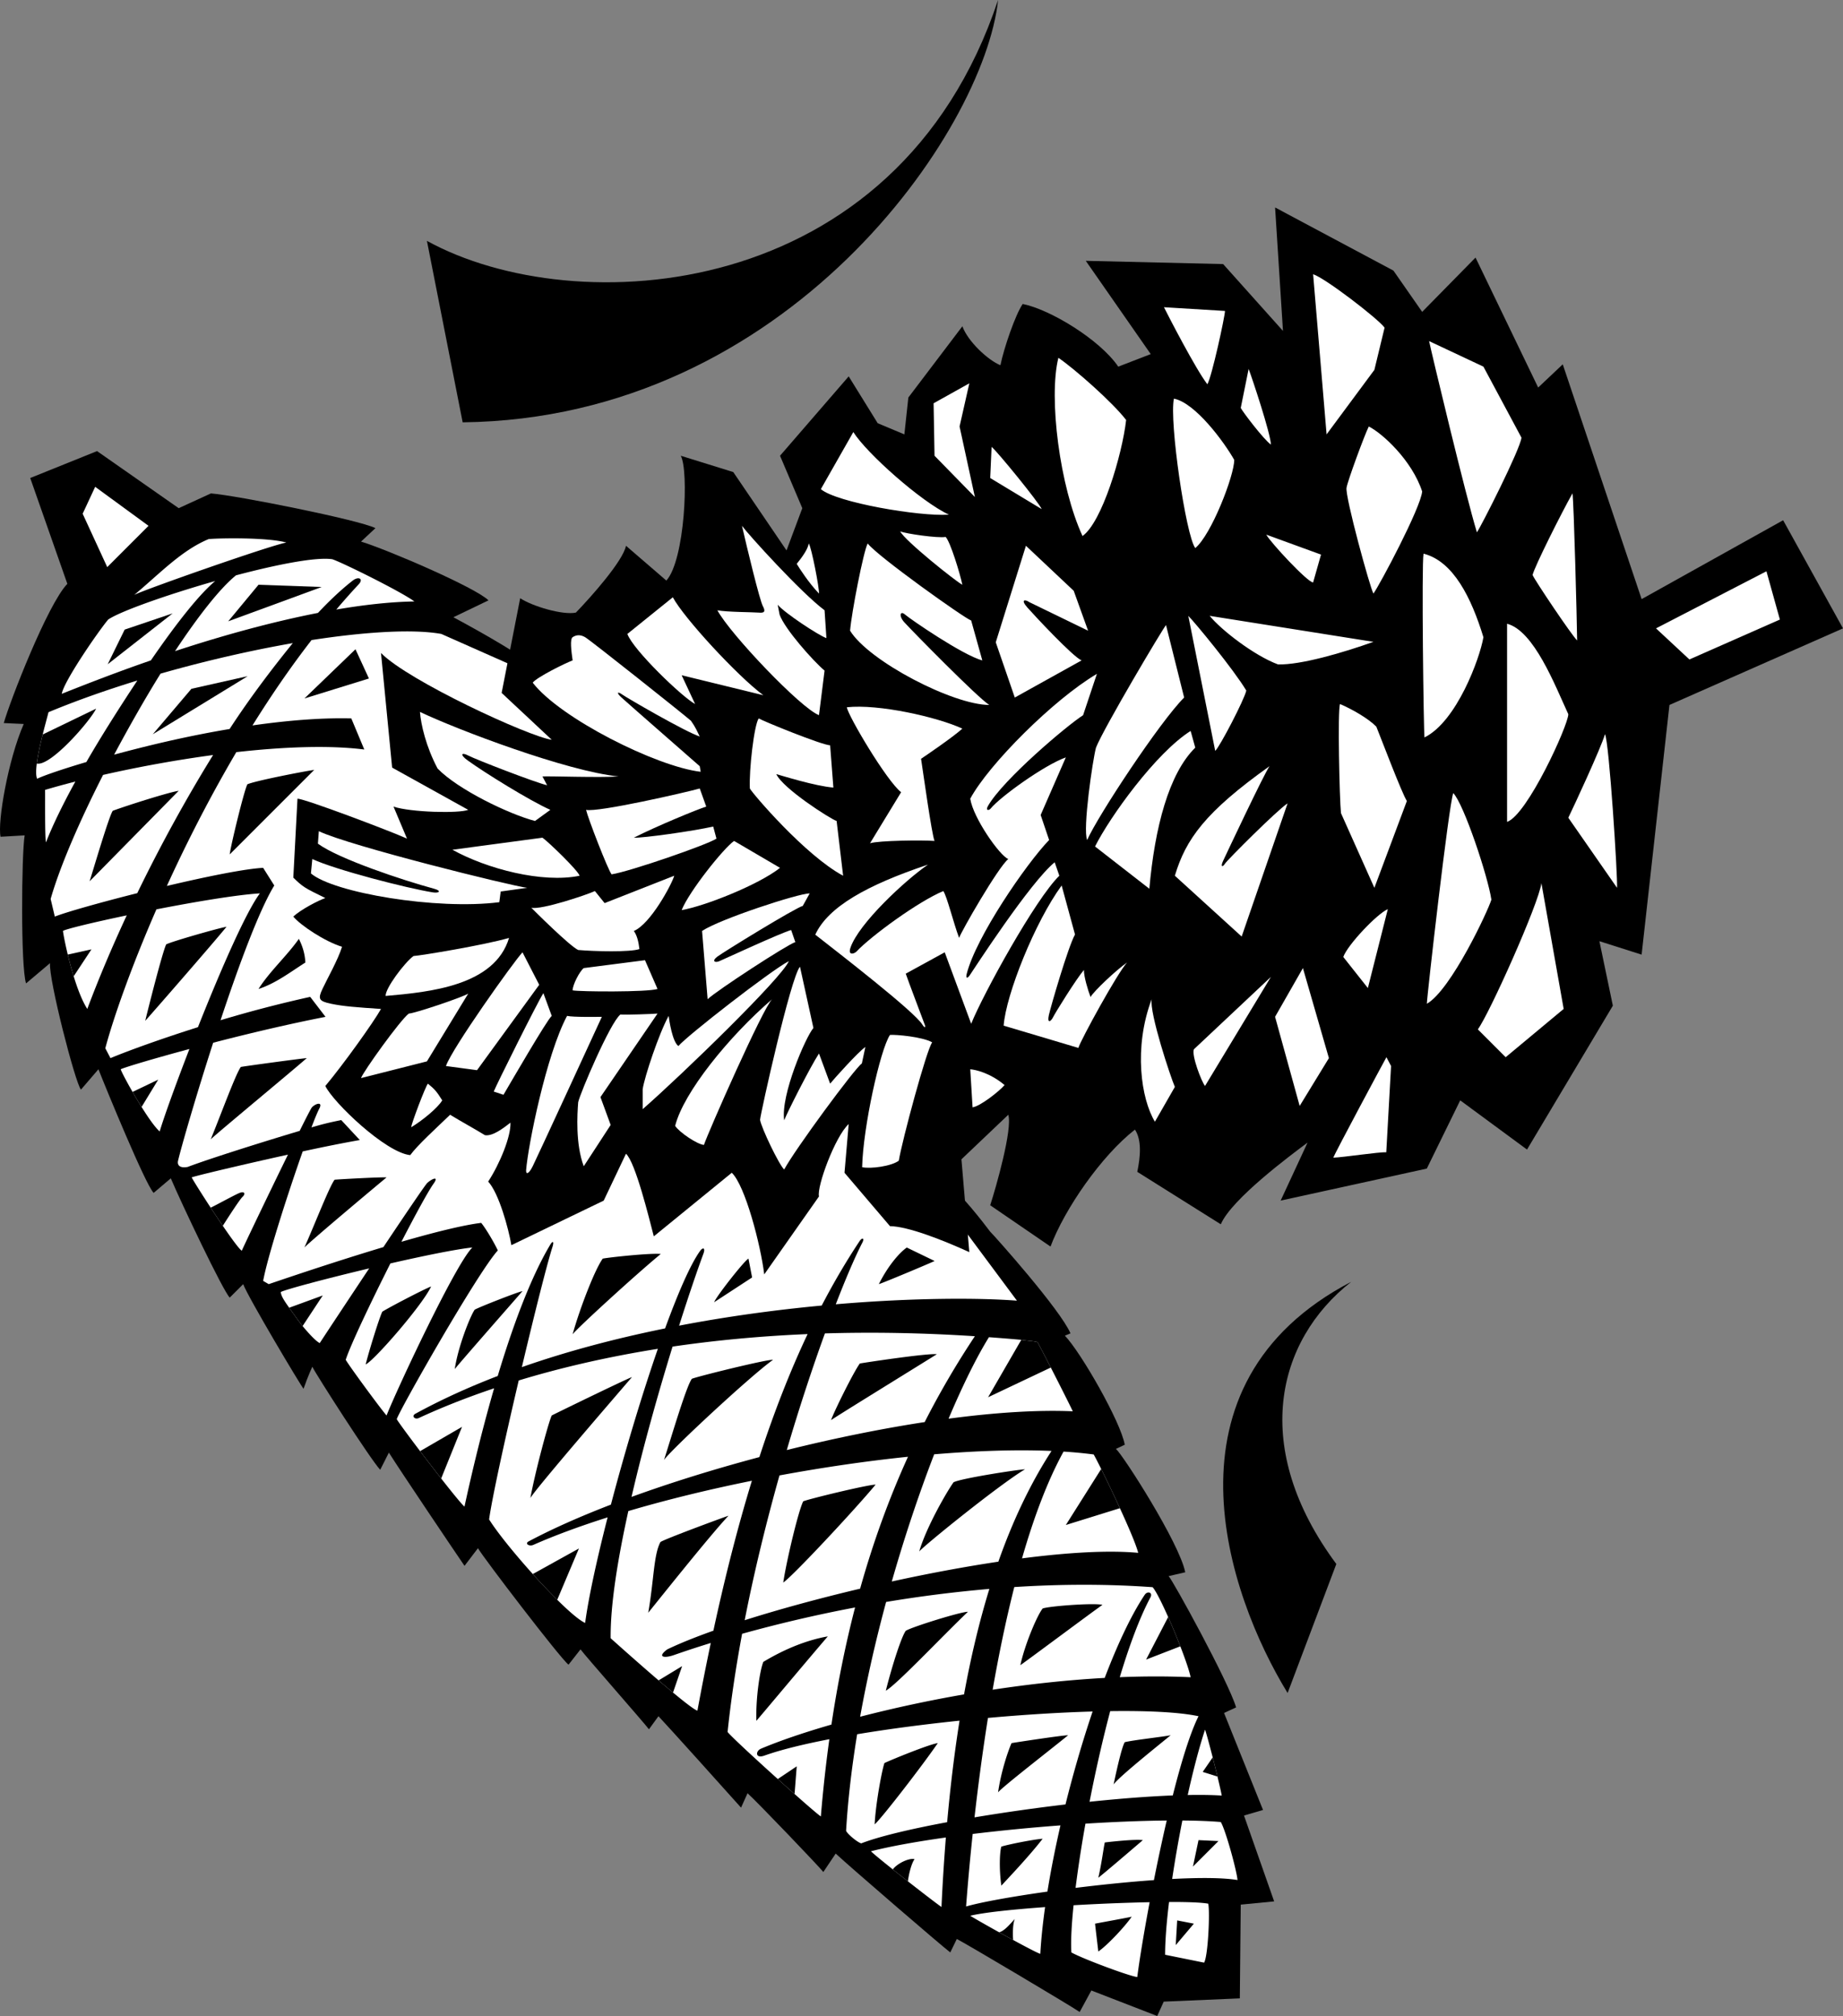
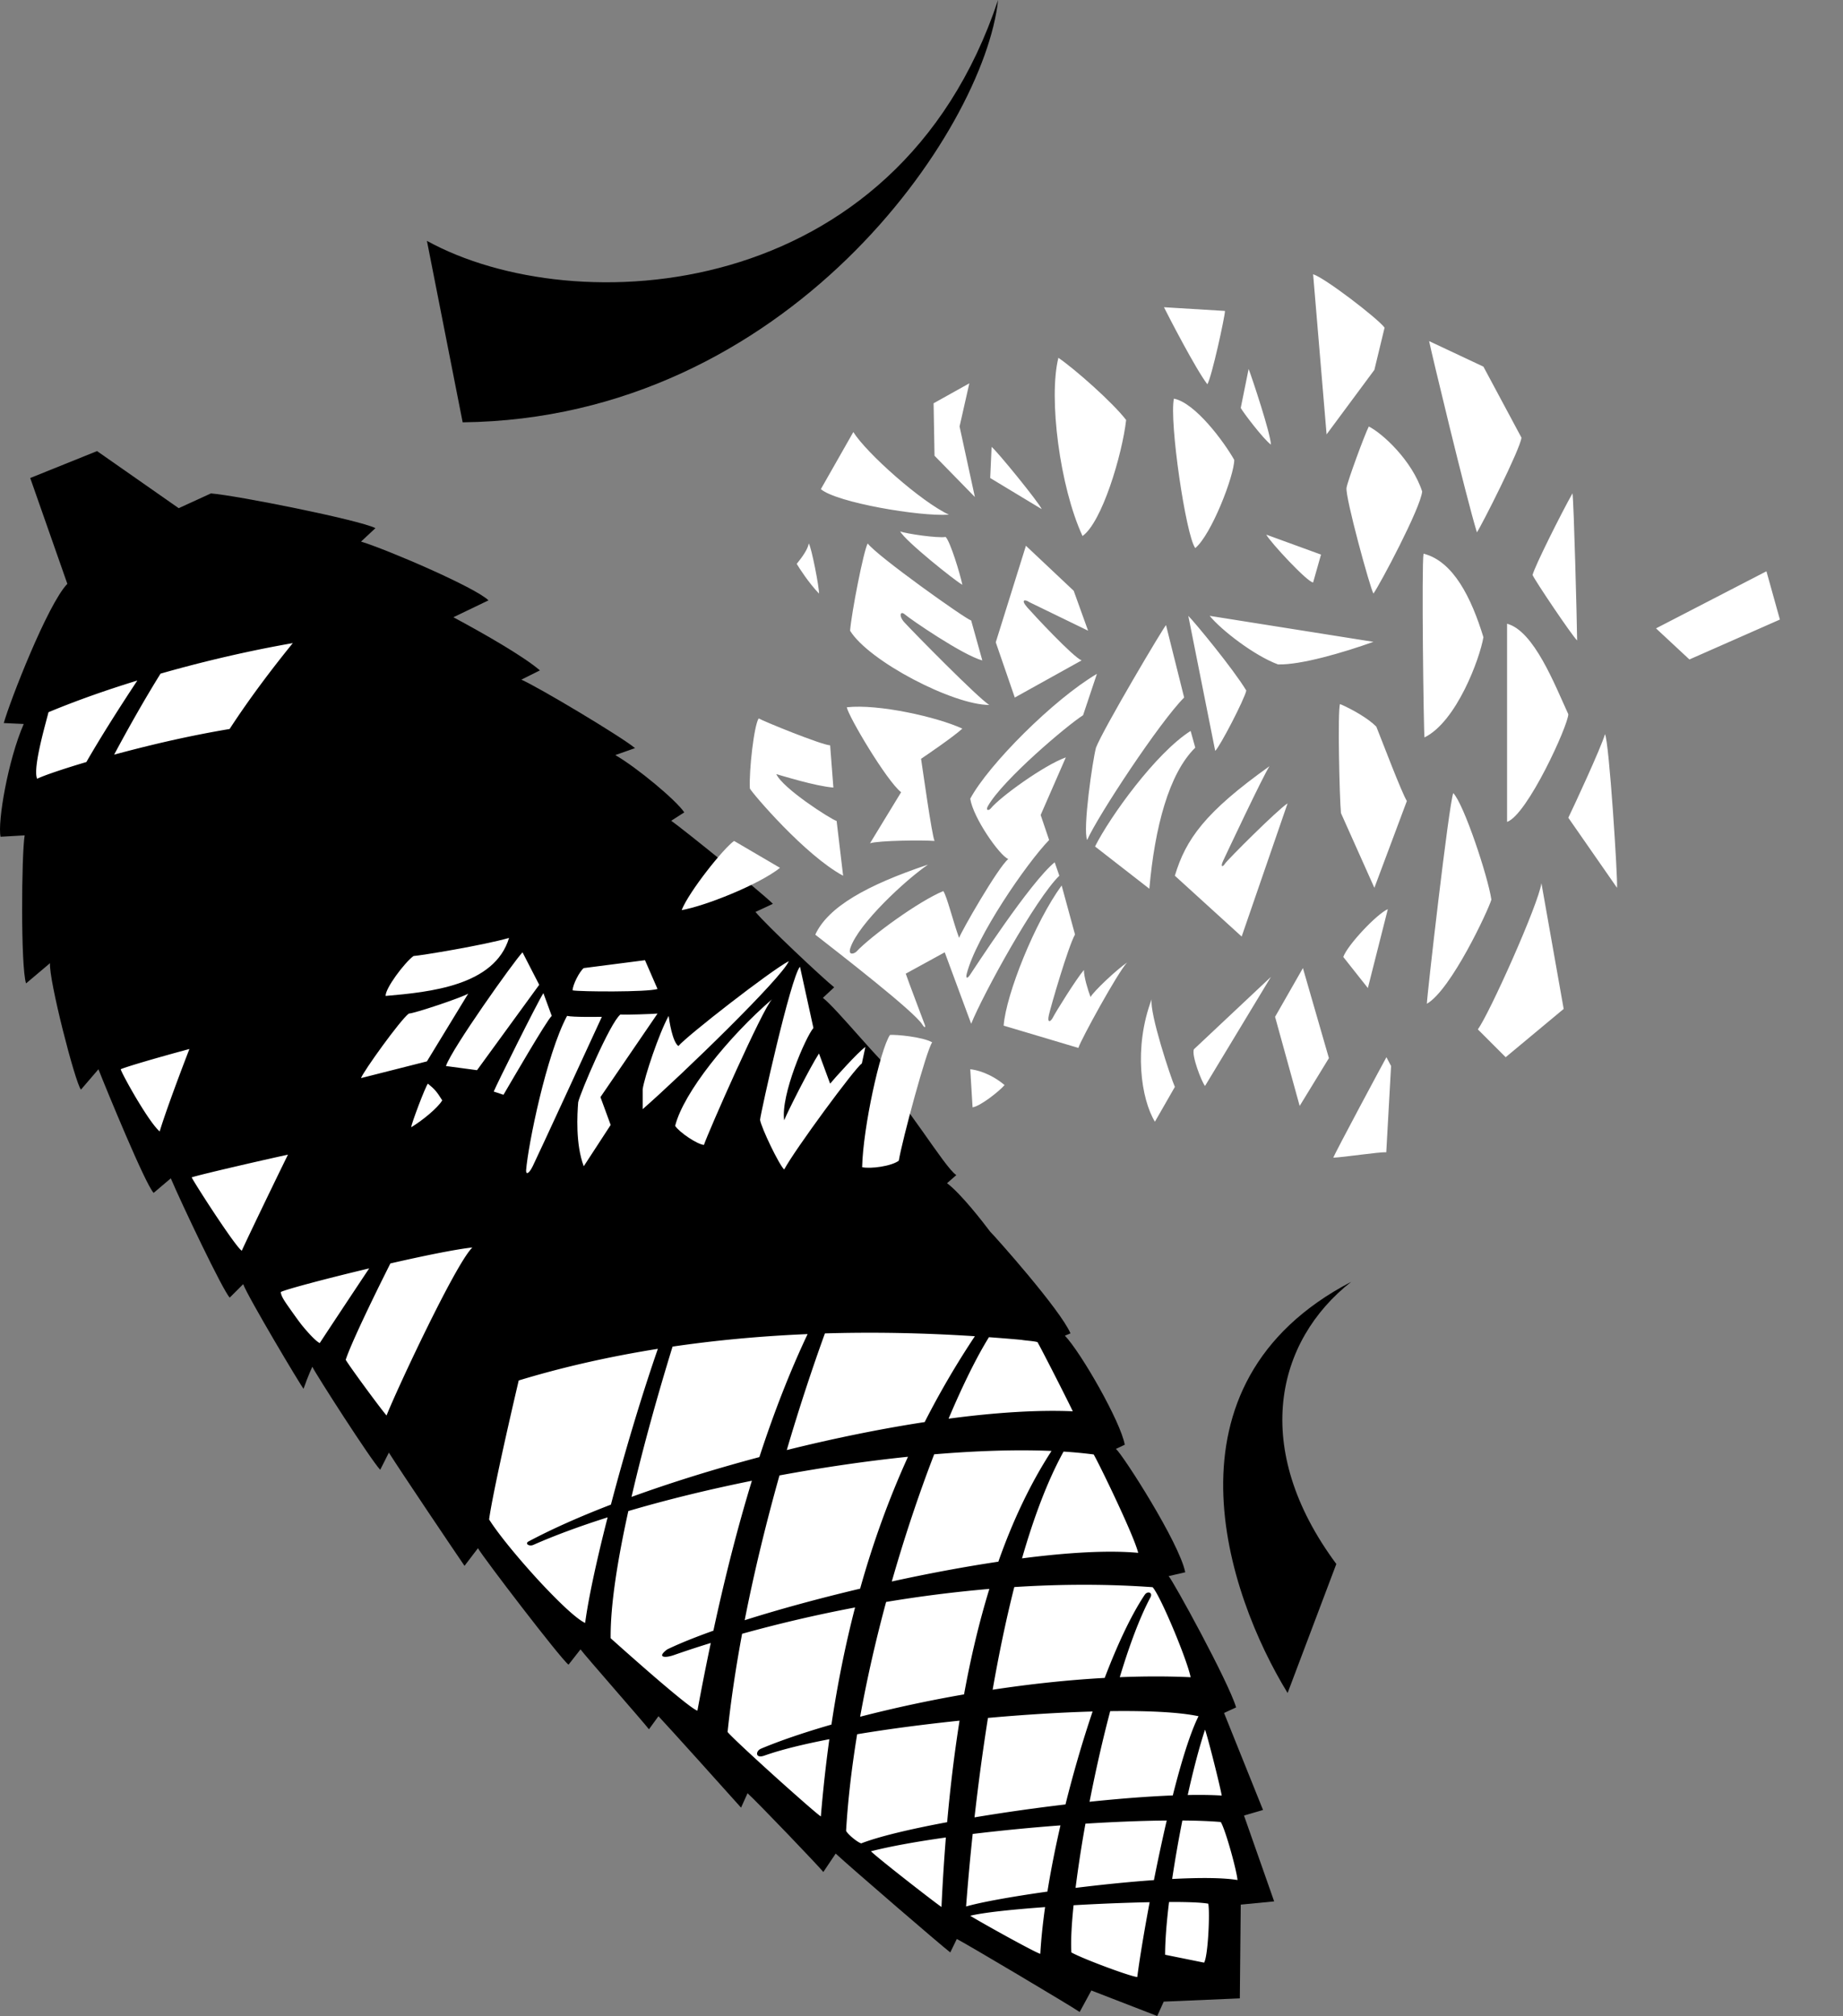
<svg xmlns="http://www.w3.org/2000/svg" width="397.216" height="434.398">
  <rect width="100%" height="100%" fill="#808080" stroke="none" />
  <path d="M92.013 51.898 99.716 91c70.14-.793 112.414-62.887 115.398-91-21.851 65.605-91.36 69.39-123.101 51.898m185.5 312.902 10.5-27.8c-18.489-24.93-13.079-48.008 3.203-60.8-42.285 22.081-26.707 67.386-13.703 88.6m-64.098-99.402c1.14 1.125 15.113 16.801 17.3 21.903l-1.202.5c3.496 3.672 12.039 18.574 12.902 23.5l-1.902.898c1.484 1.25 13.687 20.25 14.937 26.586l-3.586.828c.836.75 12.914 22.754 14.55 28.285l-2.6 1.2L272.215 390l-4.102 1.2 6.5 18.5-7.2.698-.198 20.2-16.403.703-1.398 3.097-14.2-5.5-2.515 4.633c-2.336-1.582-24.766-14.89-26.484-15.73l-1.403 2.898c-1.882-1.418-21.71-18.508-24.699-21.3l-2.664 3.968c-.918-1.168-14.172-15.035-16.336-16.969l-1.398 3.102c-1.567-1.785-16.774-18.668-17.801-19.7l-2.05 2.817c-.915-1.25-13.665-15.75-14.75-17.219l-2.587 3.301c-1.75-1.332-18.5-23.25-19.515-25.101l-2.899 3.8c-2.125-3.097-13.828-20.46-16.3-24.398l-1.868 3.7c-2.015-2.102-13.914-20.665-14.633-22.2 0 0-.89 1.871-1.89 4.738-.45-.398-12.059-19.875-13.008-22.539l-2.902 2.899c-1.45-1.45-10.403-20.278-12.7-25.7l-3.699 3.137c-1.754-1.758-10.254-22.457-11.898-26.637l-3.77 4.387c-1.25-1.5-6.98-23.773-6.664-27.25l-5.168 4.363c-1.18-3.636-.976-27.847-.3-31.898l-5.2.3c-.66-3.284 1.613-16.538 5-24.3l-4.3-.2c1.285-4.605 9.417-25.562 13.699-30l-8-22.8 14.402-5.8 17.598 12.3 6.945-3.18c5.422.418 31.902 5.688 35.457 7.48l-3.102 2.9c5.72 1.75 24.711 9.91 27.465 12.663L97.716 133c6.898 3.7 15.148 8.45 18.648 11.45l-4 2c3.649 1.585 21.5 12.25 24.5 14.75l-4.25 1.5c4.75 2.75 13.18 9.788 14.863 12.347l-2.812 1.805c2.5 1.75 19.414 15.398 21.914 17.898l-3.75 1.75c2.324 2.84 14.46 14.238 16.96 16.238l-2.44 2.274c2.94 2.226 12.87 14.578 16.046 16.824l-2.824 1.996c3.5 1.75 13.043 17.867 15.543 19.367l-2 1.75c3 2.25 7.774 8.414 9.3 10.45" />
-   <path fill="#fff" d="m17.813 110.7 2.7-5.802 11.5 8.403-8.899 8.898-5.3-11.5m43.902 6.199c-3.91.758-31.32 10.41-32.801 11.301 5.445-4.523 10.18-9.617 16.07-12.043 2.774-.23 12.668-.36 16.73.742M32.513 142.3c-6.461 2.227-12.68 4.606-19.2 7.2.438-2.691 7.883-13.48 10-16 2.536-1.75 12.614-5.328 23.067-8.305-3.438 2.89-8.238 8.934-13.867 17.106m43.492-17.188c1.308-1.015 2.394-.375 1.304.79a154.554 154.554 0 0 0-4.828 5.44c6.164-1.058 11.852-1.667 16.832-1.745-2.867-2.125-15.671-8.453-17.699-9.098-3.523-.523-11.906 1.129-20.75 3.469-3.437 2.777-8.137 8.781-13.14 16.336 10.77-3.547 21.277-6.375 30.808-8.239 2.61-2.773 5.121-5.12 7.473-6.953M9.915 181.5c1.312-3.406 3.574-8.094 6.324-13.09a170.76 170.76 0 0 0-6.523 1.79c.027 1.687-.067 10.41.199 11.3m1 12.2c2-7.024 6.328-16.97 11.3-26.727a273.276 273.276 0 0 1 23.712-4.286c-5.727 9.258-11.317 19.407-16.344 29.766-8.066 2.031-15.29 4.074-17.77 5.047l-.898-3.8m4.965 16.663a80.401 80.401 0 0 1-1.27-4.66c-.629-2.601-1.004-4.668-1.039-5.121.781-.441 6.535-1.832 13.746-3.344-3.136 6.739-6.011 13.52-8.504 20.16-1.105-1.714-2.105-4.347-2.933-7.035m6.816 15.512c1.719-6.445 5.485-17.254 11.016-29.934 8.363-1.629 17.265-3.129 22.3-3.441-3.074 4.121-8.609 16.89-13.347 28.828-7.637 2.418-14.785 4.973-18.852 6.672l-1.117-2.125" />
-   <path fill="#fff" d="m110.934 143.61-1.843 1.456 20.168 14.176-2.524 2.184 16.977 12.605-2.86 2.184 20.84 17.816-2.687 2.524 16.304 15.797-2.351 1.683 15.46 16.973-2.519 1.683 15.125 18.825-2.351 1.175 20.504 27.57c-7.977-.62-22.16-.66-39.043.778 2.258-5.844 4.242-10.406 5.699-13.23.566-1.094-.02-1.211-.594-.344-2.86 4.308-5.566 8.914-8.137 13.848-9.668.906-20.12 2.296-30.738 4.332 2.098-6.61 3.969-12.067 5.227-15.465.5-1.344-.102-1.48-.727-.606-2.062 2.89-4.715 8.985-7.52 16.664-10.382 2.106-20.867 4.836-30.87 8.34 2.718-11.484 5.437-22.281 6.593-25.887.375-1.168.098-1.468-.515-.43-4.356 7.344-8.196 17.962-11.278 28.223-6.144 2.364-12.066 5.04-17.613 8.067-1.11.496-.297 1.406.582 1.004 4.758-2.203 10.18-4.375 16.25-6.414-3.07 10.605-5.293 20.472-6.387 25.492-.562-.461-2.62-2.988-5.023-6.055a496.256 496.256 0 0 1-4.54-5.894c-2.546-3.356-4.687-6.266-5.03-6.883.363-1.567 17.402-31.574 21.78-36.364-.632-1.378-2.394-4.464-3.577-5.937-3.977.477-10.399 2.11-17.196 4.07 3.047-5.906 5.774-10.902 6.907-12.492 1.273-1.785-.344-1.094-1.336-.183-.43.394-4.7 6.703-9.461 13.824-11.899 3.57-23.738 7.664-24.715 7.98l-1.2-.699c.954-5.207 5.247-18.617 8.528-27.902 4.54-.98 8.305-1.743 12.305-2.45l-4-4.3c-2.926.586-4.344.972-6.422 1.578.73-1.926 1.32-3.348 1.672-4.012.886-1.664-.836-1.125-1.578-.3-.188.21-1.207 2.195-2.637 5.062-7.441 2.219-19.332 5.945-24.133 7.77-1.75.327-2.336-.41-2.05-1.442.679-2.863 3.753-13.578 7.542-25.324 7.867-2.04 16.305-4.032 24.215-5.578l-3.3-4.301a269.29 269.29 0 0 0-19.325 5.031c3.926-11.812 8.332-23.719 11.582-29.031L56.716 187c-3.883.188-12.23 1.887-20.754 3.898 4.176-9.14 9.195-19.027 14.972-28.832 10.153-1.14 19.973-1.527 27.579-.566l-2.797-6.7c-6.559-.167-13.914.458-21.301 1.512 3.977-6.378 8.14-12.472 12.73-18.394 11.61-1.79 21.914-2.414 27.97-1.32l15.82 7.011" />
  <path fill="#fff" d="M30.513 238.523a101.288 101.288 0 0 1-1.942-3.238c-1.375-2.39-2.437-4.445-2.558-4.887.882-.437 7.125-2.296 14.812-4.367-3.07 7.934-5.558 14.883-6.41 17.77-.984-.86-2.461-2.969-3.902-5.278M9.169 158.395c-.5 2.035-1.004 4.289-1.238 6.125-.188 1.472-.207 2.675.082 3.28 1.308-.655 5.46-2.081 10.601-3.6 3.254-5.653 7.297-11.985 10.985-17.563-6.747 2.07-13.258 4.37-19.145 6.824-.23.926-.758 2.812-1.285 4.934m53.937-19.821c-9.093 1.586-18.941 3.844-28.504 6.578-3.308 5.313-6.89 11.625-10 17.453 7.196-1.94 15.586-3.972 24.887-5.527 4.403-6.77 9.348-13.246 13.617-18.504M45.407 260.223a262.78 262.78 0 0 0 2.613 3.91c1.872 2.742 3.543 5.031 4.094 5.367.434-1.04 5.738-12.113 9.95-20.707-9.255 2.039-20.02 4.582-20.75 4.906.238.504 2.027 3.367 4.093 6.524M83.313 305c2.086-5.32 14.895-32.754 18.5-36.2-3.593.384-10.507 1.798-17.671 3.438-4.32 8.575-8.645 17.68-9.63 20.762.77 1.363 7.587 10.633 8.801 12m-20.984-23.215c.715 1.012 2.094 2.98 2.89 3.945 1.493 1.81 2.95 3.317 3.696 3.668.477-.746 5.437-8.261 10.656-16.093-9.316 2.215-17.949 4.515-19.058 5.093.074.766.507 1.543 1.816 3.387m82.727 82.918a310.474 310.474 0 0 1-2.993-2.523c-4.703-4.028-9.761-8.567-10.449-9.18-.082-7.055 1.488-16.89 3.809-27.406 8.238-2.43 17.289-4.645 26.629-6.531-2.996 9.785-5.75 20.511-8.297 32.308-3.93 1.399-7.309 2.758-9.942 4.027-2.3 1.704-.613 1.946 1.426 1.23a213.881 213.881 0 0 1 7.953-2.608 593.066 593.066 0 0 0-2.879 14.578c-.59-.141-2.675-1.754-5.257-3.895m-24.957-19.993a135.47 135.47 0 0 1-5.266-5.542c-3.895-4.324-7.652-8.95-9.418-11.77.613-4.503 3.418-17.312 6.383-29.945 8.785-2.668 18.781-5.031 29.988-6.816-3.543 10.226-7.195 22.457-10.117 33.57-6.758 2.605-12.832 5.3-17.856 7.992-.675.5.305 1.055 1.13.688 4.66-2.059 10.074-4.051 16.015-5.934-2.348 9.172-4.129 17.375-4.844 22.746-1.219-.531-3.441-2.441-6.015-4.988m106.375-50.043c1.843 3.59 3.953 7.777 4.742 9.43-7.664-.336-16.86.277-26.774 1.593 3.137-7.41 6.153-13.464 8.703-17.558 2.301.168 4.618.351 6.97.566.835.164 2.75.25 3.5.5.503.906 1.62 3.051 2.859 5.469m10.863 21.863a314.61 314.61 0 0 1 4.031 8.446c1.832 3.984 3.504 7.875 3.945 9.62-6.453-.597-15.242-.074-25.039 1.192 2.492-8.68 5.45-16.648 8.95-23.008a96.89 96.89 0 0 1 6.492.617c.215.352.812 1.512 1.62 3.133m14.434 31.899a143.455 143.455 0 0 1 2.621 6.308c1.079 2.774 1.938 5.282 2.223 6.66-4.96-.23-10.09-.214-15.273-.008 2.058-6.824 4.297-12.859 6.601-17.187.586-1.102-.636-1.45-1.226-.563-2.86 4.278-5.824 10.57-8.625 17.907-8.07.445-16.242 1.343-24.149 2.543 1.293-7.383 2.836-14.914 4.664-22.121 9.782-.625 19.82-.692 29.809.03.648.68 1.96 3.29 3.355 6.43m6.543 21.371c-1.812 3.63-3.738 9.919-5.546 17.071-5.364.211-11.532.692-17.938 1.363 1.262-6.476 2.77-13.183 4.45-19.53 8.097-.11 14.866.214 19.034 1.097m3.055 8.875c.352 1.383.711 2.824 1.023 4.117.461 1.906.825 3.496.922 4.105-2.097-.136-4.582-.168-7.328-.117 1.203-5.414 2.5-10.367 3.73-14.082.22.531.923 3.13 1.653 5.977m5.348 26.422c-3.14-.52-8.2-.532-14.082-.227a263.44 263.44 0 0 1 2.199-12.601c3.18.023 5.996.128 8.281.328 1.086 1.851 3.45 10.566 3.602 12.5m-7.203 17.8-8.399-1.699c0-3.066.317-7.012.848-11.37 3.972-.013 7.043.1 8.453.37.383 1.918-.05 11.332-.902 12.7m-28.598-2.199c-.152-2.329.023-5.856.469-10.169a446.298 446.298 0 0 1 16.394-.656c-1.281 6.824-2.242 12.742-2.664 16.125-1.5-.117-11.664-3.883-14.2-5.3m-12.542-2.677c-.988-.535-2.02-1.101-3.02-1.66-2.753-1.527-5.304-2.984-6.238-3.562 2.676-.684 8.89-1.344 16.13-1.871-.5 3.582-.86 6.976-1.028 10.07-.5-.125-3-1.43-5.844-2.977m-22.692-12.644a776.314 776.314 0 0 1-3.261-2.574c-2.34-1.868-4.266-3.442-4.703-3.907 4.277-1.086 9.883-2.09 16.144-2.968-.398 4.957-.71 9.953-.945 14.968-.504-.308-3.816-2.843-7.234-5.52m-13.325-10.886c.399-6.781 1.235-13.777 2.383-20.808 6.781-1.13 14.363-2.125 22.07-2.926-1.132 7.129-2.007 14.449-2.671 21.875-8.032 1.496-14.739 3.097-18.524 4.566-1-.332-3-2.082-3.258-2.707m-11.106-7.929a546.03 546.03 0 0 1-3.616-3.227c-4.903-4.41-10.04-9.164-10.82-10.137.722-6.922 1.804-14.039 3.128-21.16a297.666 297.666 0 0 1 24.348-5.672c-2.102 8.106-3.785 16.504-5.094 25.235-6.023 1.738-11.207 3.52-15.176 5.191-1.207.508-1.277 2.207.723 1.496 3.465-1.238 8.309-2.434 14.004-3.535-.75 5.418-1.36 10.96-1.832 16.644-.57-.378-2.84-2.332-5.664-4.836m55.383-73.922c-4.621 7.122-8.39 15.153-11.461 23.864-7.414 1.105-15.242 2.578-22.965 4.266 2.82-9.891 5.976-19.215 9.133-27.403 9.133-.765 17.754-1.05 25.293-.726m-16.524-24.719a185.963 185.963 0 0 0-10.82 18.5c-9.602 1.469-19.734 3.547-29.719 6.027 2.746-9.332 5.594-17.898 8.219-25.133 10.105-.304 20.887-.136 32.32.606m-74 34.625c2.559-11.063 5.836-22.633 8.844-32.39 8.96-1.313 18.668-2.255 29.105-2.696-3.761 7.965-7.21 16.75-10.394 26.508-9.66 2.57-19.055 5.488-27.555 8.578m24.39 26.566c2.09-10.664 4.708-21.27 7.497-31.195 9.258-1.711 18.66-3.09 27.7-4.023-4.134 9.09-7.548 18.539-10.317 28.425-8.946 2.114-17.52 4.461-24.88 6.793m24.884 20.797c1.5-8.344 3.422-16.687 5.597-24.73a281.18 281.18 0 0 1 22.254-2.809c-2.222 7.219-4.015 14.832-5.457 22.727a284.762 284.762 0 0 0-22.394 4.812m27.546.258c7.82-.703 15.575-1.184 22.555-1.383-2.152 6.36-4.144 13.203-5.844 20.027a417.01 417.01 0 0 0-19.605 2.782c.73-6.48 1.684-13.801 2.895-21.426m-4.715 40.629a517.79 517.79 0 0 1 1.425-15.629 417.778 417.778 0 0 1 18.915-1.844c-1.122 4.887-2.075 9.7-2.809 14.266-7.77 1.094-14.363 2.289-17.531 3.207m23.597-4.007a268.781 268.781 0 0 1 2.13-13.837c6.269-.394 12.277-.633 17.515-.68a413.196 413.196 0 0 0-2.754 12.84c-5.418.383-11.29.985-16.89 1.676" />
-   <path d="M65.813 207.398c-3.3 2.102-6.398 4.5-10.097 5.7 2.398-3.797 6.097-7.098 8.699-10.797.8 1.597 1.3 3.199 1.398 5.097M55.716 126l13.613.484-20.14 7.391zm-28.848 9.664 10.344-3.5-14 10.965zm14.387 12.754 12.133-2.723-20.454 12.52zm24.359 2.082 11-10.602 2.899 6.301zm-56.633 7.871 11.735-5.672c-1.313 2.715-9.867 12.524-12.785 11.82.234-1.835.738-4.09 1.238-6.124M24.313 174.7c3.141-1.16 12.16-4.016 14.2-4.302l-19.2 19.5c.512-1.554 4.235-14.27 5-15.199m29-5.699c1.63-.754 12.633-2.883 14.403-3.102l-18.203 18.2c.14-1.543 3.02-13.52 3.8-15.098m-17.5 34.5c.93-.57 11.618-3.61 13-3.8-2.66 3.308-16.582 19.253-17.511 20.26.62-2.565 3.66-14.648 4.511-16.46m-21.203 2.203c.352 1.45.778 3.063 1.27 4.66l3.832-5.8-5.29 1.167m14.149 29.555c.606 1.05 1.27 2.168 1.942 3.238l3.586-5.886-5.528 2.648m23.344-5.387c1.066-.195 12.773-1.793 14.2-1.898-3.243 2.848-19.575 16.363-20.7 17.5 1.984-4.773 5.418-14.215 6.5-15.602m-6.508 30.325a262.78 262.78 0 0 0 2.613 3.91s3.512-5.555 4.247-6.238c.73-.684.414-1.23-.555-.88-.969.352-4.95 2.567-6.305 3.208m26.707-6.023c.559-.079 9.867-.59 11.2-.5-2.555 2.113-16.282 13.62-17.7 15.1 2.313-5.21 5.399-13.179 6.5-14.6m-9.785 27.585c.715 1.012 2.094 2.98 2.89 3.945l4.344-6.59-7.234 2.645m20.063.855c1.324-.855 8.757-4.742 10.523-5.44-1.813 3.964-12.313 16.023-14.102 16.8.704-2.883 2.957-10.113 3.579-11.36m19.921-.44c1-.571 9.184-3.778 10.301-4-1.758 2.03-13.367 15.238-14.601 16.8.71-4.816 3.304-11.375 4.3-12.8m27.602-11c1.55-.302 10.387-1.235 12.5-1-5.117 4.198-17.719 15.702-19 17.3 1.594-5.715 4.871-14.137 6.5-16.3m-39.371 41.484a496.256 496.256 0 0 0 4.539 5.894l4.496-11.129-9.035 5.235M118.915 305c.918-.488 15.504-7.582 17.293-8.281-2.723 3.187-21.078 24.402-21.895 26.082.977-5.473 3.95-16.52 4.602-17.801m-4.082 34.168a135.47 135.47 0 0 0 5.266 5.543l4.675-11.055-9.941 5.512m34.281-42.07c1.012-.457 15.945-4.164 17.5-4.098-4.898 3.484-22.426 19.805-23.5 21.598 1.727-5.438 4.832-15.95 6-17.5m-6.762 35.16c1.176-.73 12.993-5.094 14.66-5.66-4.085 4.336-15.89 19.191-17.296 20.902 1.234-7.078 1.156-12.523 2.636-15.242m-.289 29.922c1.032.879 2.047 1.738 2.993 2.523l1.96-5.695-5.132 3.11m12.031-81.52 8.187-5.344-.789-4.055c-.843.399-6.879 8.059-7.398 9.399m41.527-11.785 6 2.898c-2.316 1.039-10.925 4.644-12.027 4.988 2.008-4.012 4.469-6.812 6.027-7.887M179.114 306c1.535-1.063 16.664-10.371 22.8-14.2-1.952-.253-15.39 1.778-16.6 2-1.434 1.985-5.598 10.438-6.2 12.2m41-17.3c.836.163 2.75.25 3.5.5.504.905 1.621 3.05 2.86 5.468l-13.512 6.402 7.152-12.37m-47 34.8c1.121-.496 13.902-3.594 15.602-3.602-4.371 5.282-17.782 19.657-19.903 21.102.68-4.621 3.258-15.45 4.301-17.5m-8.601 34.598c4.914-2.965 9.64-4.746 13.902-5.5-4.57 5.32-14.023 16.617-15.402 18.203-.133-4.793.722-10.735 1.5-12.703m3.121 25.238a546.03 546.03 0 0 0 3.617 3.226l.465-5.964-4.082 2.738m24.785 19.469c1.039.824 2.156 1.707 3.262 2.574.171-1.5.75-3.86 1.433-4.781-1.183-.297-3.695.894-4.695 2.207m-1.805-22.907c1.442-.707 9.828-4.117 11.5-4.3-2.992 4.406-12.152 16.285-13.601 17.5.187-4.07 1.449-11.203 2.101-13.2m4.602-28.5c1.183-.789 11.925-4.144 13.398-4.097-5.45 5.176-15.41 15.758-17.7 17 1.52-5.992 3.427-11.723 4.302-12.903m10.297-32c1.46-.828 13.863-2.75 15.402-2.8-5.309 3.136-21.55 16.246-22.8 17.703 1.55-5.313 6.015-12.985 7.398-14.903m31.824-2.867a314.61 314.61 0 0 1 4.031 8.446l-11.652 3.62 7.62-12.066m-12.62 30.067c1.156-.5 10.953-1.254 12.898-.797-2.953 2.086-16.348 12.09-17.7 13 .981-4.535 3.642-10.77 4.802-12.203m-6.703 29c1.082-.192 10.71-1.66 12.203-1.7-3.567 2.918-13.961 10.954-15.102 12.301.649-4.558 2.195-9.02 2.899-10.601m-2.2 22.3c1.504-.472 6.73-1.523 8.903-1.699-2.653 3.48-7.528 8.633-8.903 10.102-.515-3.742-.336-7.305 0-8.403m-.461 18.465c1 .559 2.032 1.125 3.02 1.66-.121-.921-.129-3.46.344-4.523-1.008 1.035-2.14 2.52-3.364 2.863m20.661-1.863c1.37-.266 6.812-1.246 7.902-1.5-1.79 2.543-5.535 6.387-7.2 7.5-.378-3.242-.511-4.246-.702-6m2.101-17.5c1.602-.188 6.48-.727 8.2-.5-1.622 1.39-8.555 7.34-9.598 8.098.746-3.207 1.12-6.391 1.398-7.598m4.301-21.602c1.734-.449 8.187-1.152 9.898-1.5-2.8 2.297-11.222 9.028-12.3 10.602 1.023-4.883 1.914-8.34 2.402-9.102m9.355-26.968a143.455 143.455 0 0 1 2.621 6.308l-7.378 2.86 4.757-9.168m9.598 30.246c.352 1.383.711 2.824 1.023 4.117l-3.175-.992 2.152-3.125m-3.055 17.824 4.301.2-5.5 5.5zm-4.597 17.3 3.597.7-3.91 4.621zm0 0" />
-   <path d="m353.813 129.098 30.5-17 12.903 23.3-37.403 16.5-6 53.801-9.097-2.898 2.898 13.898-18.5 31-14.398-10.601-7.203 14.703-31.5 6.898 5.8-12.5c-3.62 2.696-16.382 12.164-18.699 17.602l-18-11.301c.695-3.336.98-6.836-.5-9.102-7.262 5.66-15.18 17.141-18.2 25.2l-13-8.899c1.267-3.886 4.84-16.422 3.9-19.5l-10.098 9.602 1.699 20c-5.922-2.707-13.293-5.551-17.102-5.602l-9.8-11.5.902-10.5c-2.934 2.684-6.922 13.531-6.402 15.602l-11.797 16.797c-.793-6.434-4.114-19.168-7-21.899l-16.801 13.7c-1.074-4.122-3.969-15.958-6-17.801l-4.8 10.101-19.9 9.602c-.616-3.617-2.695-11.211-5-13.703 2.512-3.828 4.946-9.793 4.798-12.7-1.75 1.38-3.895 2.954-5.5 2.7-2.137-1.32-5.098-2.926-7.5-4.399-3.204 3.078-7.04 6.563-8.598 8.7-5.309-.54-16.574-11.333-18.3-14.899 3.894-4.64 10.472-13.844 12-16.602-5.161-.347-8.095-.554-10.774-1.12-2.684-.563-2.844-1.067-1.828-3.223 1.015-2.16 3.37-6.32 4.203-9.055-3.723-1.133-8.985-4.645-10.5-6.5 1.695-1.59 5.414-3.469 6.898-4-4.402-2.14-4.847-2.379-6.898-4.402l.898-17c1.598-.004 20.18 7.039 23.602 8.601l-2.903-6.898c3.645 1.238 14.106 1.5 16.102.699l-16.402-9.102-2.399-24.699c5.809 5.973 31.93 18.047 36.8 18.7l-10.8-10.098 4-20.403c2.57 1.715 9.121 3.684 12 3.102 3.149-3.258 10.156-11.09 10.8-14.402l8.7 7.5c3.985-4.383 4.89-23.723 3.102-26.899l11.32 3.516 11.477 16.883 3.402-9.098-4.8-11.3 14.8-17.102 6.25 10.093 5.75 2.407.855-7.942 11.645-15.355c1.2 3.312 5.566 7.328 8.2 8.398.76-3.746 3.218-10.879 4.8-13.199 5.86 1.156 16.605 7.645 20.598 13.5l7-2.7-14-20.1 29.601.698 12.899 14.403-1.7-26.602 25.5 13.602 6.2 8.898 11.5-11.699 13.5 28 5.3-5 17 50.598" />
  <path fill="#fff" d="m356.915 135.398 23.8-12.3 2.9 10.402-19.5 8.598-7.2-6.7M332.216 190.3l4.797 27.098-12.5 10.403-6-6c2.437-3.266 13.101-27.016 13.703-31.5m5.797-14.101 10.5 15.1c.187-1.937-1.715-31.687-2.598-33.1-.8 2.835-6.836 15.835-7.902 18m-7.7-52.302c.465 1.137 8.485 13.067 9.602 14.102-.05-4.3-.7-29.516-1-31.7-2.3 4.063-8.234 15.884-8.602 17.598m-22.3-50.398 11.703 5.5 8.199 15.3c-.215 2.4-8.652 19.063-9.602 20.4-2.363-7.665-9.898-39.15-10.3-41.2m-25-14.402 2.902 34.5 10.3-13.899 2.2-9.101c-1.465-1.985-12.918-10.766-15.402-11.5m7.203 46c-.352 1.851 5.113 21.75 5.797 22.8 1.351-1.863 10.187-18.449 10.5-22-2.184-6.68-8.543-12.52-11.5-14-.891 1.735-4.614 11.852-4.797 13.2m16.597 14.202c-.449 2.313.016 38.216.2 39.598 6.93-3.402 11.937-17.035 12.703-21.597-2.582-8.442-6.465-16.371-12.903-18m18 15.097v42.7c4.383-1.52 13.164-20.782 13.2-23.2-2.93-6.37-7.407-17.976-13.2-19.5m-11.597 36.5c-.938 2.301-5.688 43.887-5.688 45.387 5.25-3 13.301-20.289 13.903-22.437-.73-4.985-5.95-20.664-8.215-22.95M298.813 227.8c-.601 1.06-11.113 20.65-11.449 21.65 2.25-.087 9.832-1.25 11.414-1.165l1.035-18.586-1-1.898m-24-8.703 6-10.5L286.415 228l-6.3 10.3-5.302-19.202m14.7-12.898 5.3 6.698 4.301-17c-2.332 1.004-8.676 7.692-9.601 10.301m13.703-33.601-7 18.703-7.203-16.102c-.313-3.086-.75-22.164-.2-23.5 2.715 1.164 6.184 3.18 7.825 4.883 1.062 2.617 5.425 14.168 6.578 16.016m-42.5-39.898 35.297 5.6c-6.52 2.333-15.72 5.012-20.57 4.864-5.079-1.879-12.212-7.379-14.727-10.465m12.199-17.499 11.8 4.3-1.702 6c-1.149.035-9.215-8.637-10.098-10.3m-5.5-27.302 1.7-8.398c.663 1.7 4.765 13.984 4.8 16.3-1.637-1.187-6.117-7.116-6.5-7.902M250.864 66.2l13.149.8c.015 1.113-2.864 14.316-3.797 15.8-2.516-3.265-8.438-14.765-9.352-16.6m6.449 159.898 16.602-15.598-14.2 23.5c-.738-.883-2.948-6.613-2.402-7.902m-8.398 15.602 4.3-7.5c-.937-2.13-5.503-15.919-5-18.9-3.94 10.454-2.284 21.505.7 26.4M216.313 221l16.102 4.8c.531-1.757 8.488-16.273 10.5-18.402-2.293 1.57-7.18 6.176-7.875 7.434-.559-1.469-1.453-4.406-1.426-5.832-1.644 1.922-6.133 9.137-6.644 10.172-.516 1.035-1.313 1.387-.914-.43.398-1.816 4.171-14.797 5.636-17.379l-2.879-10.562c-5.75 7.863-11.992 23.457-12.5 30.199m-21.097-11.2 8.398-4.6 5.7 15.398c2.628-6.504 13.863-26.914 19-31.899l-1-2.898c-5.325 4.324-17.493 23.16-18.34 24.39-.458.66-.875.684-.63-.312 1.989-7.961 12.805-23.73 17.77-28.879l-1.824-5.39 5.426-12.41c-4.657 1.66-14.133 8.491-16.192 11.01-.398.493-1.18.493-.582-.554 3.258-5.687 17.008-17.324 20.492-19.543l2.98-8.914c-9.37 5.531-23.335 19.531-27.3 26.899.637 4.172 6.399 12.34 8.2 13-2.235 1.816-10.239 15.785-10.598 17-1.2-3.18-2.606-8.922-3.403-10.098-5.402 2.242-15.593 9.71-18.71 13.027-.47.496-1.895.946-1.31-.8 1.759-5.223 11.876-14.622 16.72-17.926-13.215 4.426-21.567 9.137-24.297 15.097 4.933 3.864 21.433 16.602 23.097 19.403.352.59.79.8.5 0-.285-.805-3.722-9.82-4.097-11m72.398-8.001 9.899-28.702c-2.297 1.5-13.008 12.222-13.504 13.011-.496.79-1.016.739-.407-.586.614-1.324 8.813-18.722 10.012-20.425-13.898 9.902-18.043 15.738-20.398 23.601l14.398 13.102m-31.601-19.403 11.703 9.102c1.172-13.207 4.199-24.8 9.898-30.402l-1-3.598c-7.484 4.727-17.41 18.52-20.601 24.898m15.3-47.698 3.903 15.6c-5.246 5.243-18.54 25.387-20.903 30.7-1-2.3 1.2-17.3 1.903-19.902 1.597-4.098 14.597-26 15.097-26.399m4.801-1.999 5.8 29.1c1-.902 6.286-11.066 6.7-13-2.785-4.636-11.101-14.702-12.5-16.1m-3.101-46.802c-1.04 4.852 2.574 29.497 4.601 32.2 3.465-2.852 8.399-15.598 8.399-19-2.2-3.899-8.399-12.297-13-13.2m-24.899-8.8c3.598 2.46 11.746 9.668 14.602 13.402-.864 7.54-5.223 22.07-9.403 25-4.918-10.652-7.347-29.797-5.199-38.402M201.415 98.2l-.2-11.302 7.7-4.3-2.102 9.3 3.301 15.2-8.7-8.899M213.415 103l.3-6.7c1.098.798 10.298 12.098 10.798 13.4l-11.098-6.7m-36.5 2.398 7-12.3c2.898 4.601 14.598 15 20.598 17.8-6.32.434-24.204-2.613-27.598-5.5m17.098 9.102c1 2 12 10.797 13.402 11.5-.5-2.402-2.602-9.3-3.602-10.3-1.699.3-8.597-.7-9.8-1.2m-19.7 2.598c.602.902 2.301 9.703 2.2 10.8-2.2-2.3-4.2-5.398-4.797-6.398 1.297-1.602 2.398-3.2 2.597-4.402m12.7 0c2 2.703 21.101 16.3 22.3 16.601l2.403 8.602c-4.203-1.102-15.598-8.946-16.649-9.875-1.054-.926-1.414.285-.152 1.672 1.707 1.879 15.867 16.304 18.3 17.8-7.792 0-25.952-9.421-30-16 .298-3.8 2.9-17.199 3.798-18.8m46.101 25.202-14.398 8-4.102-11.902 6.5-20.8 10.3 9.703 3.099 8.597-12.676-6.156c-.922-.644-1.93-.566-.426 1.145 1.504 1.71 9.902 10.71 11.703 11.414" />
  <path fill="#fff" d="M182.513 152.398c6.816-.753 19.468 2.09 24.902 4.602-2.102 1.898-8 5.898-8.902 6.5.402 2.598 2.3 16.3 2.902 17.7-2.602-.2-12-.102-13.902.5l6.703-11c-3.102-2.4-11.403-16.4-11.703-18.302M158.216 181.2l9.898 5.8c-4.598 3.645-16.262 8.273-21.2 9.098 1.599-4 9-13.297 11.302-14.899m5.297-26.399c1 .598 13.5 5.7 15.402 5.798l.7 9.101c-3.9-.3-11.2-2.601-12.302-2.898 1.403 3.097 11.7 9.699 13 10.097l1.403 11.801c-8.203-4.398-19.602-17.8-20.102-18.8-.2-3.899.899-13.598 1.899-15.098m45.601 75.597.5 8.2c1.602-.2 5.7-3.399 6.899-4.797-3.098-2.602-6.2-3.301-7.399-3.403M191.813 223c-2.117 3.176-5.8 19.898-6 28.5 1.801.398 6.301-.2 7.903-1.402.699-4.297 6-24 7.199-25.5-2.102-1.2-7.8-1.7-9.102-1.598m-16.5-1.5-2.898-13.2c-2 2.298-8.5 31.598-8.602 33 .301 1.798 4.102 9.7 5.2 10.7 2.3-4.3 15.273-21.906 16.738-22.852l.762-3.55c-1.5 1-6.797 6.902-7.598 7.902l-2.402-6.5c-1.899 2.898-7 13-7.5 14.398-.797-5.398 4.601-17.898 6.3-19.898m-23.597 25.2c.898-2.7 12.699-29.5 14.699-31.4-9.293 8-19.102 20.09-20.902 27.298.902 1.402 4.8 4 6.203 4.101M138.513 234.7v4.3c8.457-7.395 30.086-28.363 31.5-31.902-4 2.101-22.098 16.203-23.797 18.3-1.301-.898-2-5.597-2.102-6.5-2.101 3.801-5.2 13.102-5.601 15.801m-12.7 16.601 5.801-8.902-2.2-6 12.302-18c-1.203.102-6.801.301-8 .2-2.203 1.703-8.7 17-9.102 18.902-.2 2.598-.601 9 1.2 13.8m3.902-32.202c-1.02.011-6.203.101-7.5-.2-4.485 8.407-8.39 27.844-8.82 33.192-.083 1.008.519 1.008 1.417-.79.903-1.8 13.801-29.8 14.903-32.202m-10.801-.2-1.8-4.898c-1.2 1.8-10.302 20.102-10.7 21.2l2.098.698c1.3-2.199 9.402-16.199 10.402-17M96.114 229.7l6.7.898 13.402-18.399-3.602-7c-1.898 2-15.2 20.7-16.5 24.5M77.813 232.3l14.2-3.6 8.902-14.602c-1.5.902-11.7 4.3-12.8 4.3-1.802 1.301-9.9 12.602-10.302 13.903m14.403 1.199c-.602.8-3.5 8.5-3.602 9.398 2.2-1.3 5.7-4.097 6.7-5.8-1.15-1.852-1.66-2.457-3.098-3.598m-9.102-18.902c9.559-.828 23.5-2.2 26.602-12.5-5.602 1.601-19 3.8-20.602 3.902-2 1.5-6.101 7-6 8.598m40.301-1.2c1.598.301 16.098.403 18.3-.3l-2.702-6.2-13.2 1.7c-.898.703-2.398 3.601-2.398 4.8" />
-   <path fill="#fff" d="m151.313 200.598 1.2 14.703c2-1.903 17.203-11.801 18.902-12.301l-.902-2.602c-2.2.602-14.586 6.332-15.493 6.715-.906.387-1.691-.004-.449-.957 1.242-.957 16.852-10.547 18.446-10.953l1.496-2.703c-2.399 0-19.297 5.5-23.2 8.098m-36.8-5c.574.574 8.203 8.203 10.101 9.101 3.399.301 11.2.5 13.2-.199-.2-1.602-.5-2.902-1.2-3.902 3.602-1.5 8.2-10.098 8.7-11.899l-15 5.899-2.098-2.598c-1.703.8-11.5 4.098-13.703 3.598M68.52 181.79l.196-2.692c6.699 3.203 41.5 11.8 44.898 12.203l-5.7.797-.3 2.3c-13.539 1.735-35.758-2.046-40.601-6.199l.3-3.101c4.903 2.3 20.403 6.3 25.989 7.187 1.316.207 1.996-.316.207-.8-6.637-1.794-20.512-6.407-24.989-9.696m28.993 1.309 19.402-2.598c1.398 1 7.7 7.098 8 8.2-8.055 1.652-20.008-1.497-27.402-5.602m28.8-8.598c.403 1.8 4.7 12.898 5.5 13.898 3.903-.597 20.7-6.398 22.602-7.699l-.7-2.601c-4.402 1-15.202 2.5-17.1 2.402 4.698-2.402 13.898-6.2 15.6-6.7l-1.402-3.902c-2.8.801-22 5.2-24.5 4.602m-35.8-21.102c8.07 3.848 31.703 12.801 42.8 13.903-3.898.297-15-.102-16.398 0l1 1.898c-2.602-.601-15.387-5.554-16.941-6.379-1.56-.82-1.883-.207-.235.989 3.59 2.605 13.375 8.691 17.875 10.691l-3.3 2.398c-5.555-1.441-16.622-6.765-21-11.3-2.5-4.7-3.598-9.5-3.801-12.2m24.3-6.3c.903-1.2 7.114-4.258 8.602-4.797-.3-2.102-.602-4.602 0-5 .598-.403 1.5-.703 2.7 0 1.198.699 20.698 16.199 22.8 18 1 1.398 1.398 2.398 1.898 3.398-3.097-1-15.87-8.422-16.734-9.062-.863-.637-1.367-.504-.219.578 1.153 1.086 15.953 13.984 16.953 14.883l.2 1.203c-9.543-1.121-30.301-11.543-36.2-19.203m35 4.602-2.898-6.2 17.598 4.3c-5.59-4.148-17.137-16.667-19.5-21.1l-9.797 7.898c1.199 3.402 11.797 13.601 14.597 15.101m4.801-20.199c2.77 5.145 18.004 21.137 21.899 22.598l1.203-9.598c-2.5-2.102-8.602-9-9.688-12.047l-.414-2.152c1.5 1.797 8.8 6.597 10.5 7.199l-.398-6c-5.102-3.8-16.504-16.402-17.801-18.2 1.098 4.798 3.8 16 4.5 17.298.7 1.3.2 1.5-.902 1.402-1.098-.102-6.899-.102-8.899-.5" />
</svg>